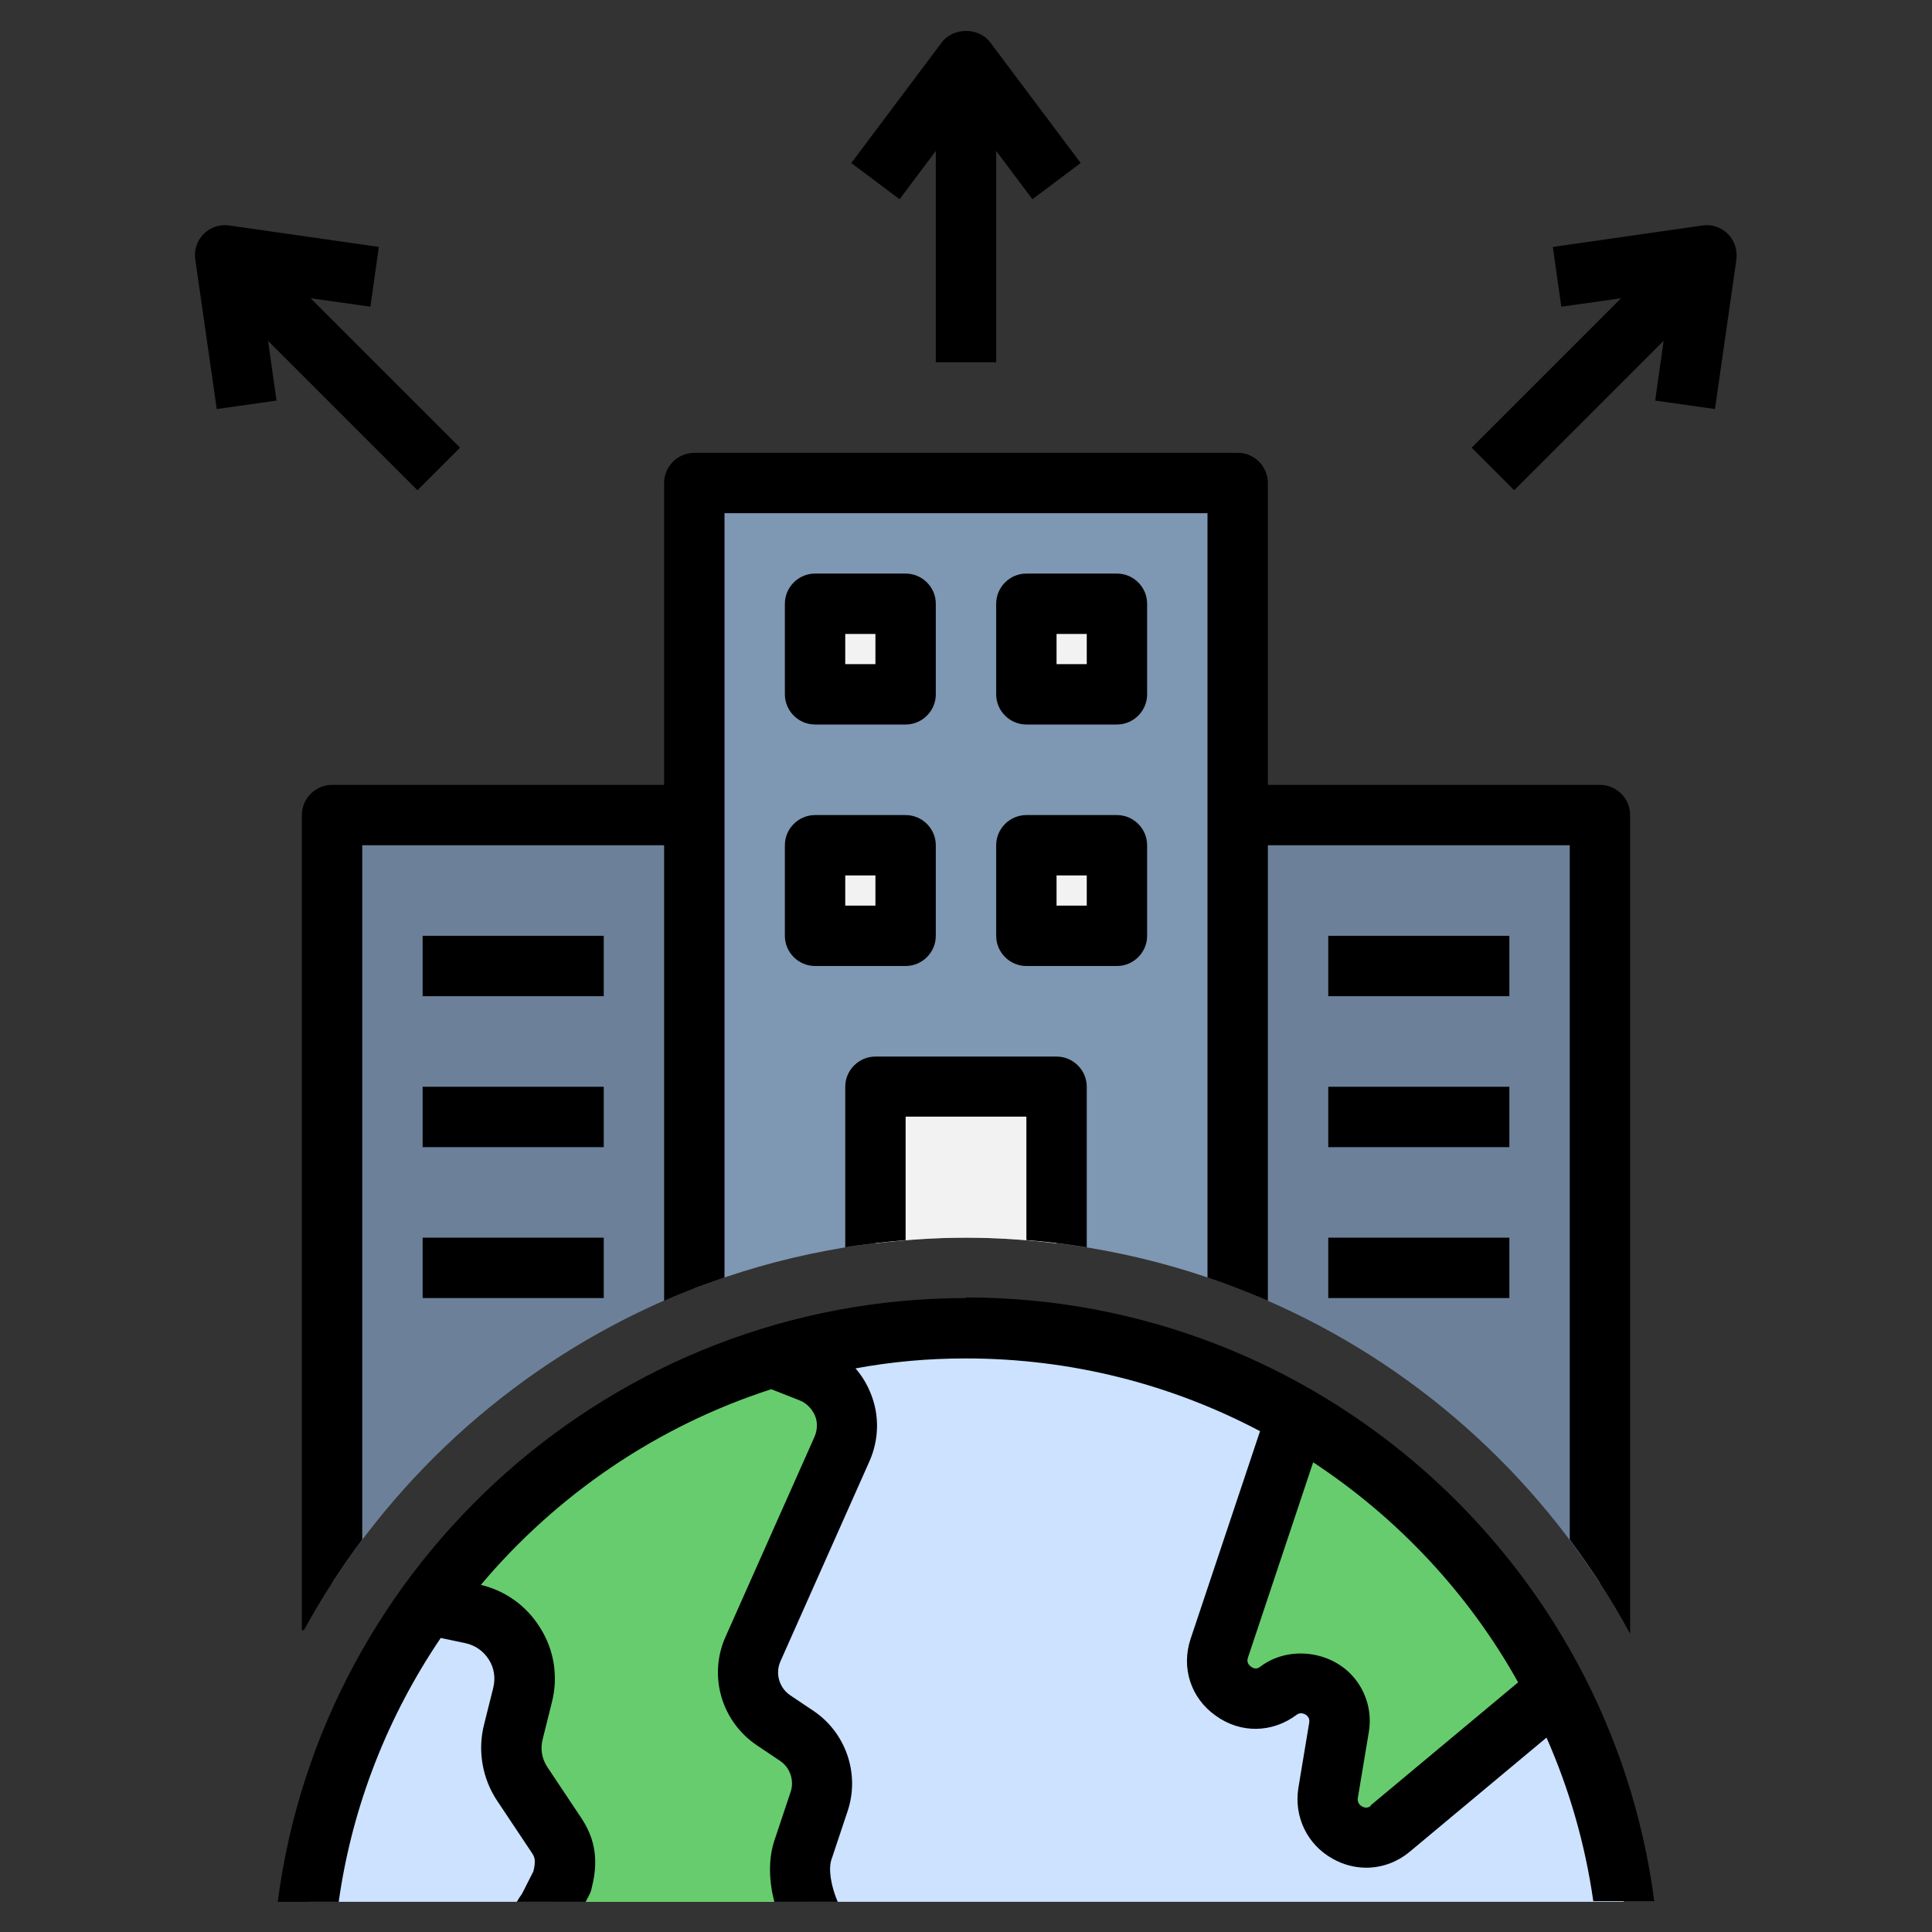
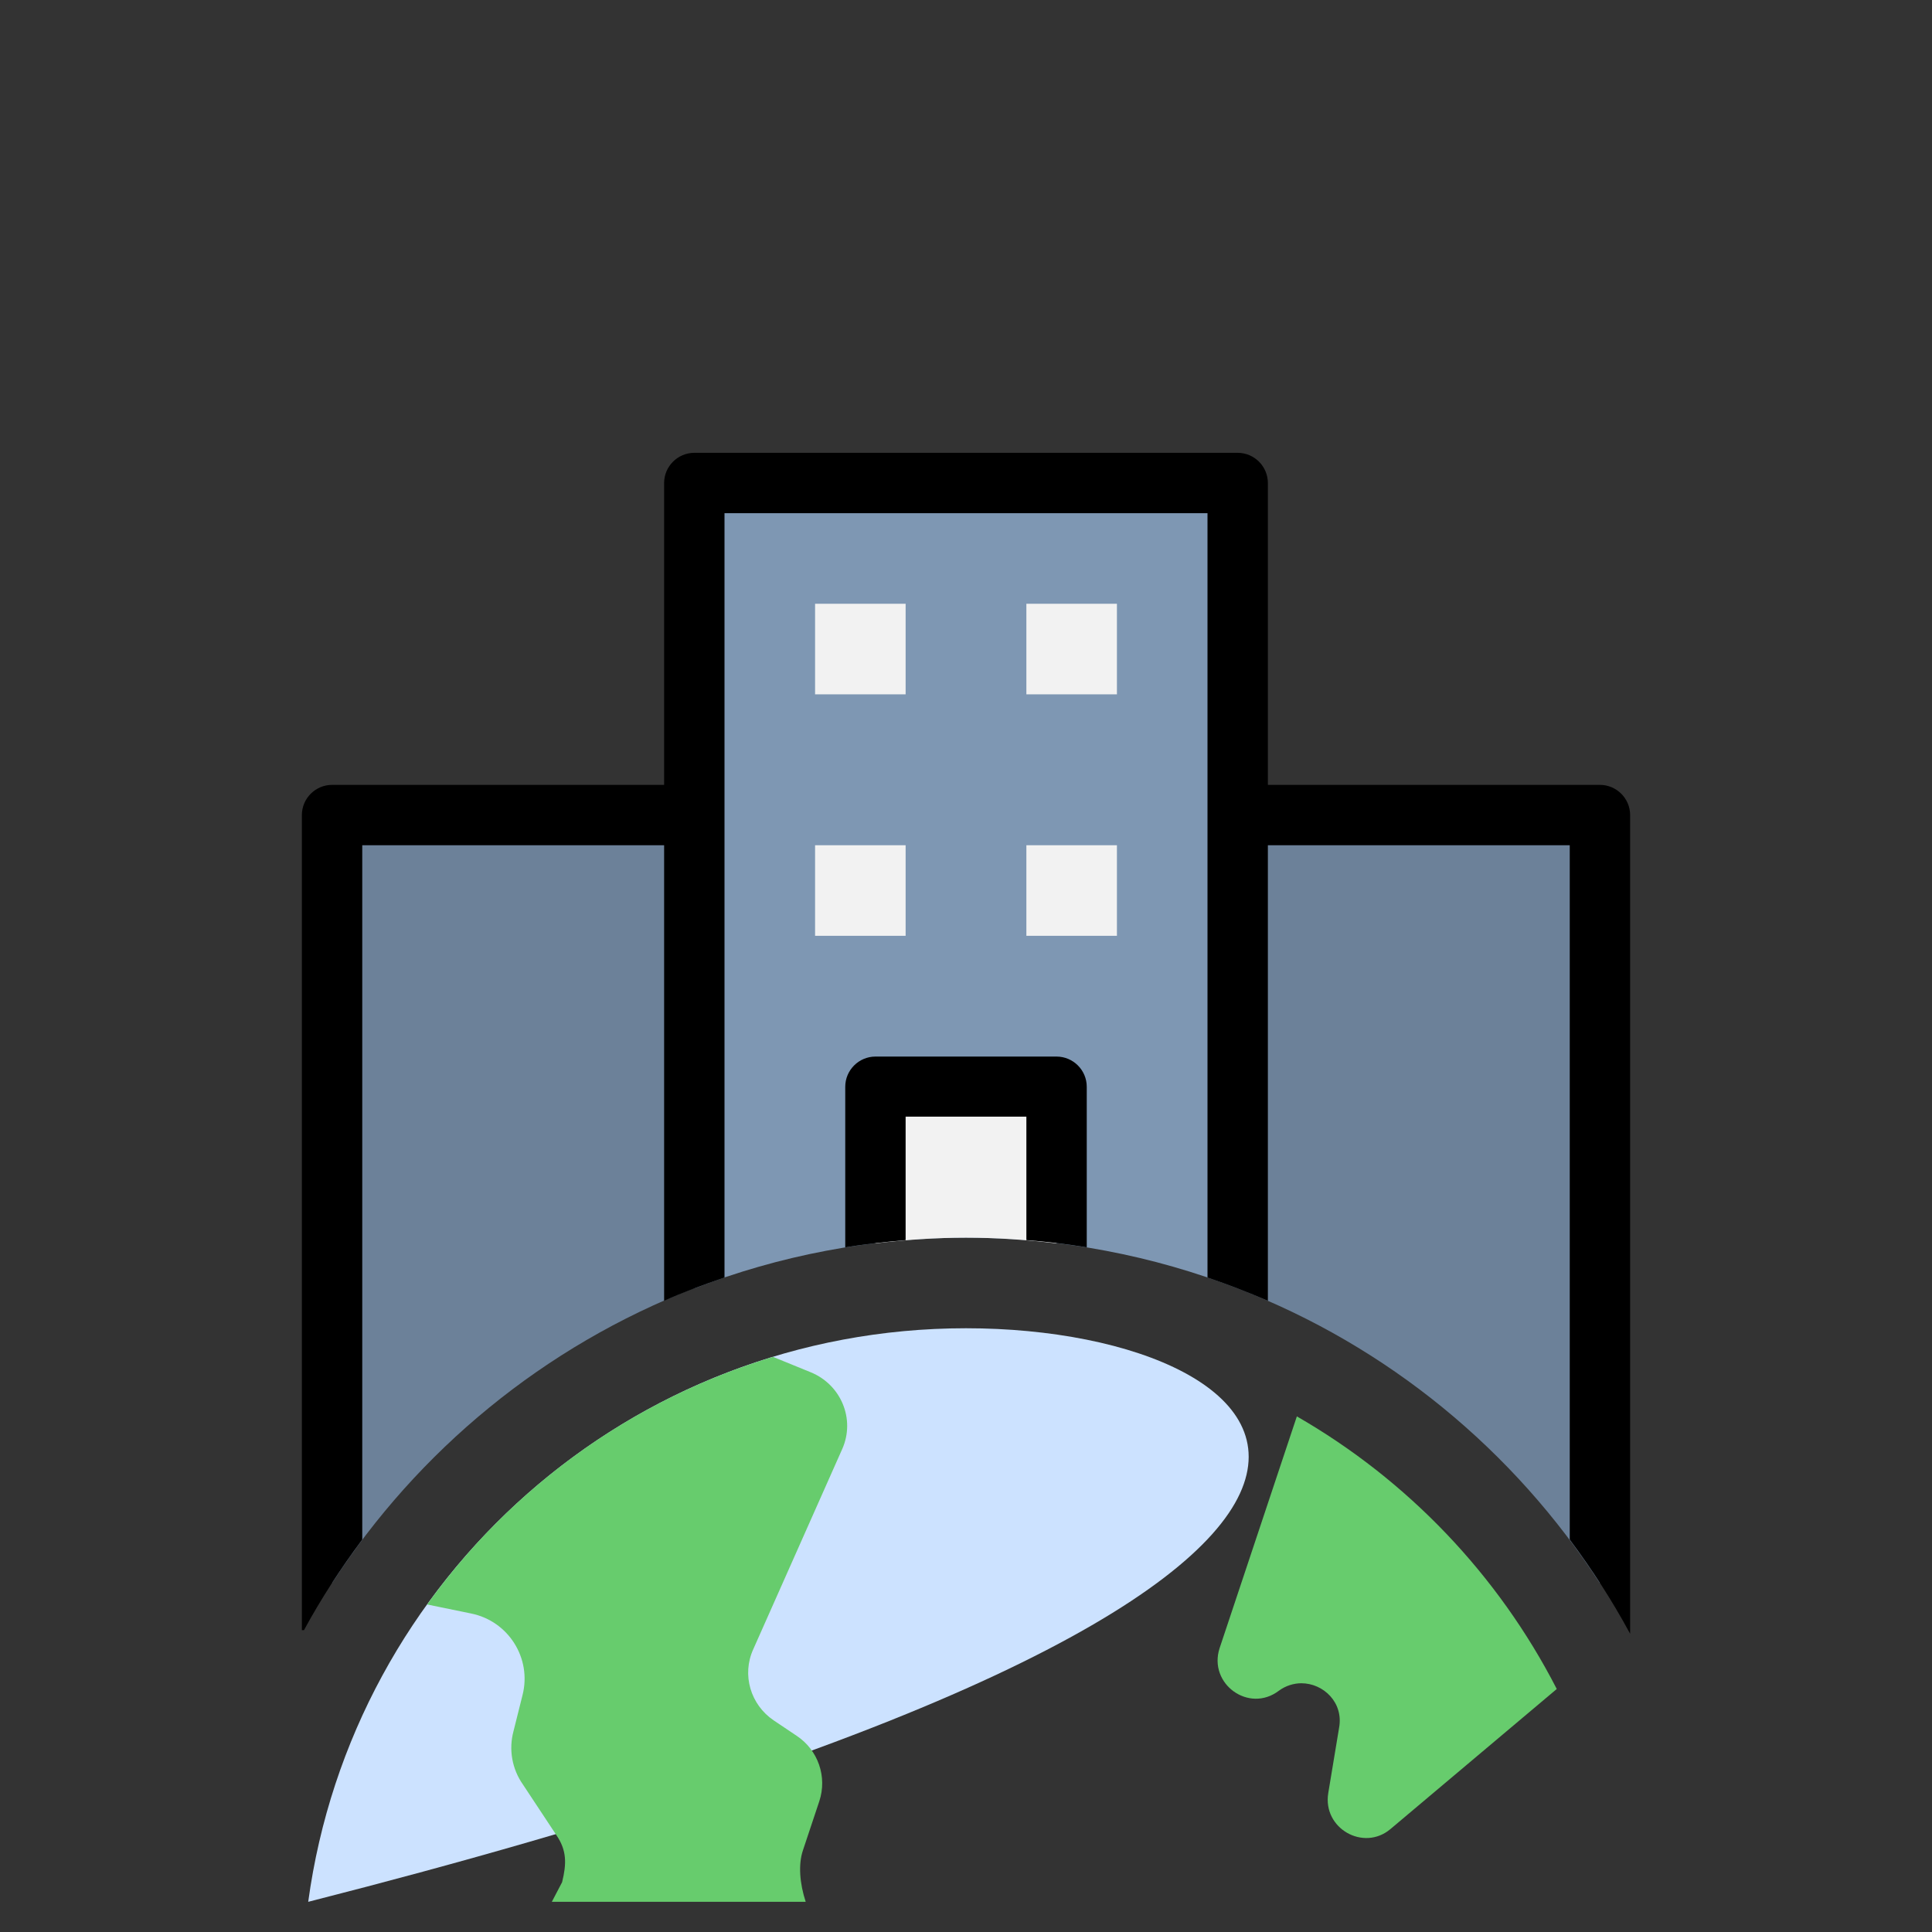
<svg xmlns="http://www.w3.org/2000/svg" width="100" height="100" viewBox="0 0 100 100" fill="none">
  <rect x="0" y="0" width="100" height="100" fill="#333333" stroke="none" />
  <path d="M50 64.062C54.953 64.062 59.703 65 64.062 66.688V25H35.938V66.688C40.297 65 45.047 64.062 50 64.062Z" fill="#7E97B3" />
  <path d="M35.938 66.688V42.188H17.188V81.938C21.641 75.062 28.188 69.672 35.938 66.672V66.688ZM82.812 81.938V42.188H64.062V66.688C71.812 69.672 78.359 75.062 82.812 81.953V81.938Z" fill="#6C8199" />
-   <path d="M50 68.75C32.609 68.75 18.234 81.672 15.953 98.438H84.047C81.766 81.672 67.391 68.75 50 68.75Z" fill="#CCE2FF" />
+   <path d="M50 68.75C32.609 68.75 18.234 81.672 15.953 98.438C81.766 81.672 67.391 68.75 50 68.75Z" fill="#CCE2FF" />
  <path d="M38.984 85.375C38.391 86.688 38.844 88.234 40.047 89.047L41.234 89.844C42.344 90.578 42.828 91.969 42.406 93.234L41.562 95.766C41.312 96.5 41.391 97.484 41.703 98.438H28.562L29.094 97.422C29.328 96.469 29.344 95.781 28.797 94.984L27.062 92.359C26.785 91.964 26.599 91.513 26.515 91.038C26.431 90.563 26.453 90.075 26.578 89.609L27.047 87.734C27.531 85.828 26.312 83.906 24.391 83.516L22.109 83.047C26.453 77 32.719 72.438 40 70.234H40.016L41.969 71.031C43.531 71.672 44.281 73.453 43.594 75L38.984 85.375ZM80.578 87.422L71.969 94.672C70.578 95.844 68.453 94.641 68.75 92.812L69.312 89.422C69.547 88.125 68.5 87.125 67.359 87.125C66.969 87.125 66.547 87.25 66.188 87.516C64.641 88.688 62.531 87.156 63.125 85.312L67.125 73.312C72.859 76.609 77.547 81.516 80.578 87.422Z" fill="#67CC6D" />
  <path d="M50 64.062C51.594 64.062 53.156 64.172 54.688 64.359V56.25H45.312V64.359C46.844 64.172 48.406 64.062 50 64.062ZM42.188 31.25H46.875V35.938H42.188V31.25ZM53.125 31.25H57.812V35.938H53.125V31.25ZM42.188 43.75H46.875V48.438H42.188V43.75ZM53.125 43.75H57.812V48.438H53.125V43.75Z" fill="#F2F2F2" />
-   <path d="M48.437 7.812V18.75H51.562V7.812L53.437 10.312L55.937 8.438L51.25 2.188C50.656 1.406 49.344 1.406 48.75 2.188L44.062 8.438L46.562 10.312L48.437 7.812ZM50 67.188C31.781 67.188 16.672 80.828 14.375 98.438H17.531C18.234 93.438 20.094 88.797 22.812 84.781L24.078 85.047C24.594 85.156 25.015 85.453 25.297 85.891C25.578 86.328 25.656 86.844 25.531 87.359L25.062 89.234C24.703 90.609 24.969 92.078 25.75 93.234L27.5 95.859C27.672 96.109 27.75 96.266 27.609 96.859L27.015 98.031C26.922 98.156 26.828 98.297 26.75 98.438H30.312L30.469 98.141C30.531 98.031 30.578 97.922 30.609 97.797C30.875 96.75 31.015 95.484 30.094 94.109L28.344 91.484C28.047 91.047 27.953 90.516 28.094 90L28.562 88.125C28.906 86.781 28.687 85.391 27.937 84.219C27.234 83.109 26.172 82.344 24.89 82.031C28.812 77.375 34 73.812 39.922 71.906L41.391 72.484C41.75 72.625 42.031 72.922 42.187 73.281C42.328 73.625 42.312 74.016 42.156 74.375L37.547 84.734C36.656 86.75 37.344 89.109 39.187 90.344L40.375 91.141C40.891 91.484 41.125 92.156 40.922 92.75L40.078 95.281C39.766 96.234 39.797 97.344 40.078 98.438H43.359C43 97.594 42.875 96.734 43.031 96.266L43.875 93.734C44.516 91.812 43.781 89.672 42.094 88.547L40.906 87.75C40.629 87.565 40.426 87.288 40.332 86.968C40.237 86.649 40.258 86.306 40.391 86L45 75.641C45.5 74.516 45.531 73.25 45.062 72.109C44.875 71.641 44.609 71.203 44.281 70.828C46.141 70.484 48.031 70.312 49.984 70.312C55.484 70.312 60.672 71.672 65.219 74.078L61.625 84.828C61.125 86.328 61.641 87.906 62.937 88.812C64.219 89.734 65.859 89.703 67.125 88.75C67.281 88.625 67.547 88.672 67.687 88.844C67.766 88.938 67.781 89.031 67.766 89.156L67.203 92.547C66.969 94.031 67.656 95.469 68.969 96.203C69.516 96.516 70.125 96.672 70.719 96.672C71.516 96.672 72.312 96.391 72.969 95.844L80.047 89.938C81.219 92.594 82.047 95.438 82.469 98.406H85.625C83.328 80.797 68.219 67.156 50 67.156V67.188ZM70.953 93.469C70.891 93.523 70.814 93.555 70.732 93.561C70.65 93.566 70.568 93.545 70.5 93.5C70.421 93.461 70.356 93.397 70.317 93.318C70.277 93.239 70.265 93.149 70.281 93.062L70.844 89.688C70.934 89.184 70.912 88.667 70.78 88.172C70.647 87.678 70.408 87.219 70.078 86.828C68.891 85.422 66.672 85.172 65.234 86.266C65.172 86.312 65 86.453 64.75 86.266C64.578 86.141 64.531 85.984 64.594 85.797L67.969 75.688C72.359 78.578 76.016 82.484 78.578 87.078L70.937 93.453L70.953 93.469ZM42.187 37.5H46.875C47.734 37.5 48.437 36.797 48.437 35.938V31.25C48.437 30.391 47.734 29.688 46.875 29.688H42.187C41.328 29.688 40.625 30.391 40.625 31.25V35.938C40.625 36.797 41.328 37.5 42.187 37.5ZM43.75 32.812H45.312V34.375H43.75V32.812ZM59.375 31.25C59.375 30.391 58.672 29.688 57.812 29.688H53.125C52.266 29.688 51.562 30.391 51.562 31.25V35.938C51.562 36.797 52.266 37.5 53.125 37.5H57.812C58.672 37.5 59.375 36.797 59.375 35.938V31.25ZM56.25 34.375H54.687V32.812H56.25V34.375ZM40.625 48.438C40.625 49.297 41.328 50 42.187 50H46.875C47.734 50 48.437 49.297 48.437 48.438V43.75C48.437 42.891 47.734 42.188 46.875 42.188H42.187C41.328 42.188 40.625 42.891 40.625 43.75V48.438ZM43.75 45.312H45.312V46.875H43.75V45.312ZM59.375 48.438V43.75C59.375 42.891 58.672 42.188 57.812 42.188H53.125C52.266 42.188 51.562 42.891 51.562 43.75V48.438C51.562 49.297 52.266 50 53.125 50H57.812C58.672 50 59.375 49.297 59.375 48.438ZM56.25 46.875H54.687V45.312H56.25V46.875ZM21.875 48.438H31.25V51.562H21.875V48.438ZM21.875 56.25H31.25V59.375H21.875V56.25ZM68.75 48.438H78.125V51.562H68.75V48.438ZM68.75 56.25H78.125V59.375H68.75V56.25ZM21.875 64.062H31.25V67.188H21.875V64.062ZM68.75 64.062H78.125V67.188H68.75V64.062ZM88.109 11.672L80.375 12.781L80.812 15.875L83.906 15.438L76.172 23.172L78.375 25.375L86.109 17.641L85.672 20.734L88.766 21.172L89.875 13.438C89.937 12.953 89.781 12.453 89.437 12.109C89.094 11.766 88.609 11.594 88.109 11.672ZM21.609 25.375L23.812 23.172L16.078 15.438L19.172 15.875L19.609 12.781L11.875 11.672C11.635 11.635 11.389 11.655 11.158 11.731C10.927 11.806 10.717 11.935 10.545 12.107C10.373 12.279 10.244 12.489 10.168 12.72C10.092 12.951 10.072 13.197 10.109 13.438L11.219 21.172L14.312 20.734L13.875 17.641L21.609 25.375Z" fill="black" />
  <path d="M15.625 42.188V84.375H15.734C16.625 82.734 17.641 81.172 18.75 79.688V43.75H34.375V67.328C35.391 66.875 36.438 66.484 37.5 66.125V26.562H62.5V66.125C63.562 66.484 64.609 66.891 65.625 67.328V43.75H81.25V79.688C82.406 81.234 83.453 82.859 84.375 84.562V42.188C84.375 41.328 83.672 40.625 82.812 40.625H65.625V25C65.625 24.141 64.922 23.438 64.062 23.438H35.938C35.078 23.438 34.375 24.141 34.375 25V40.625H17.188C16.328 40.625 15.625 41.328 15.625 42.188Z" fill="black" />
  <path d="M56.25 64.562V56.25C56.25 55.391 55.547 54.688 54.688 54.688H45.312C44.453 54.688 43.75 55.391 43.75 56.25V64.562C44.781 64.391 45.828 64.281 46.875 64.188V57.797H53.125V64.188C54.172 64.266 55.219 64.391 56.25 64.562Z" fill="black" />
</svg>